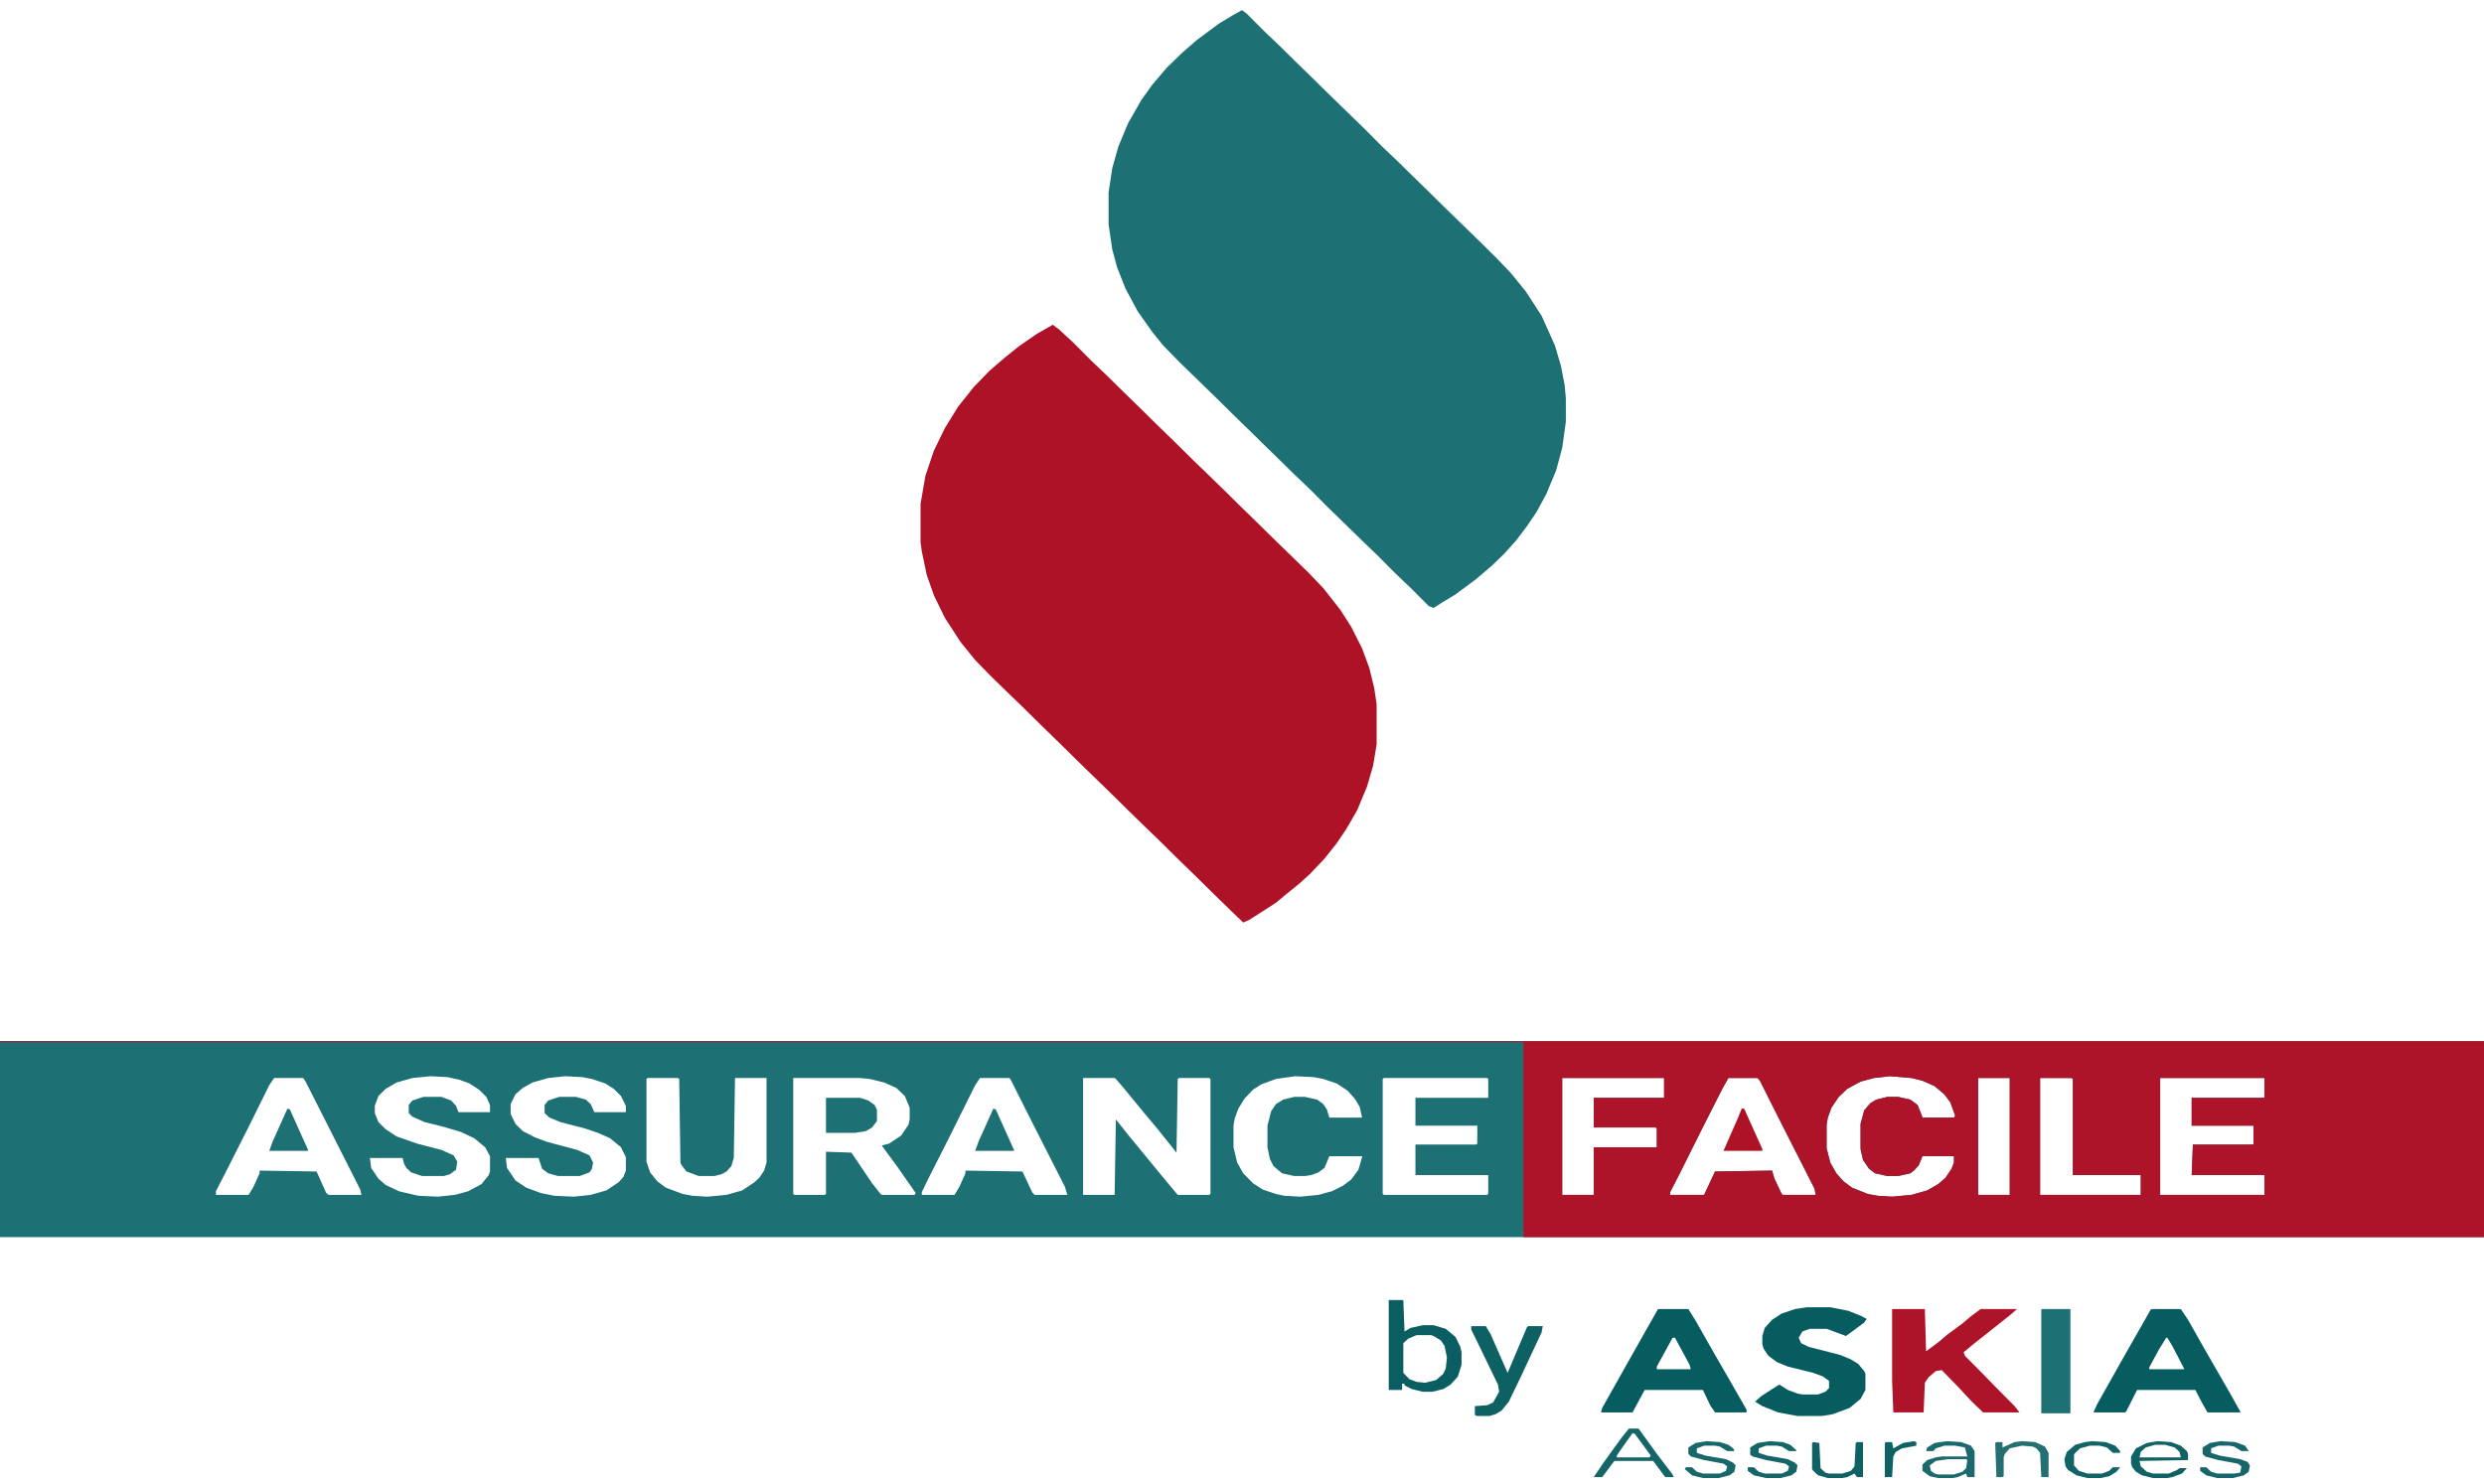
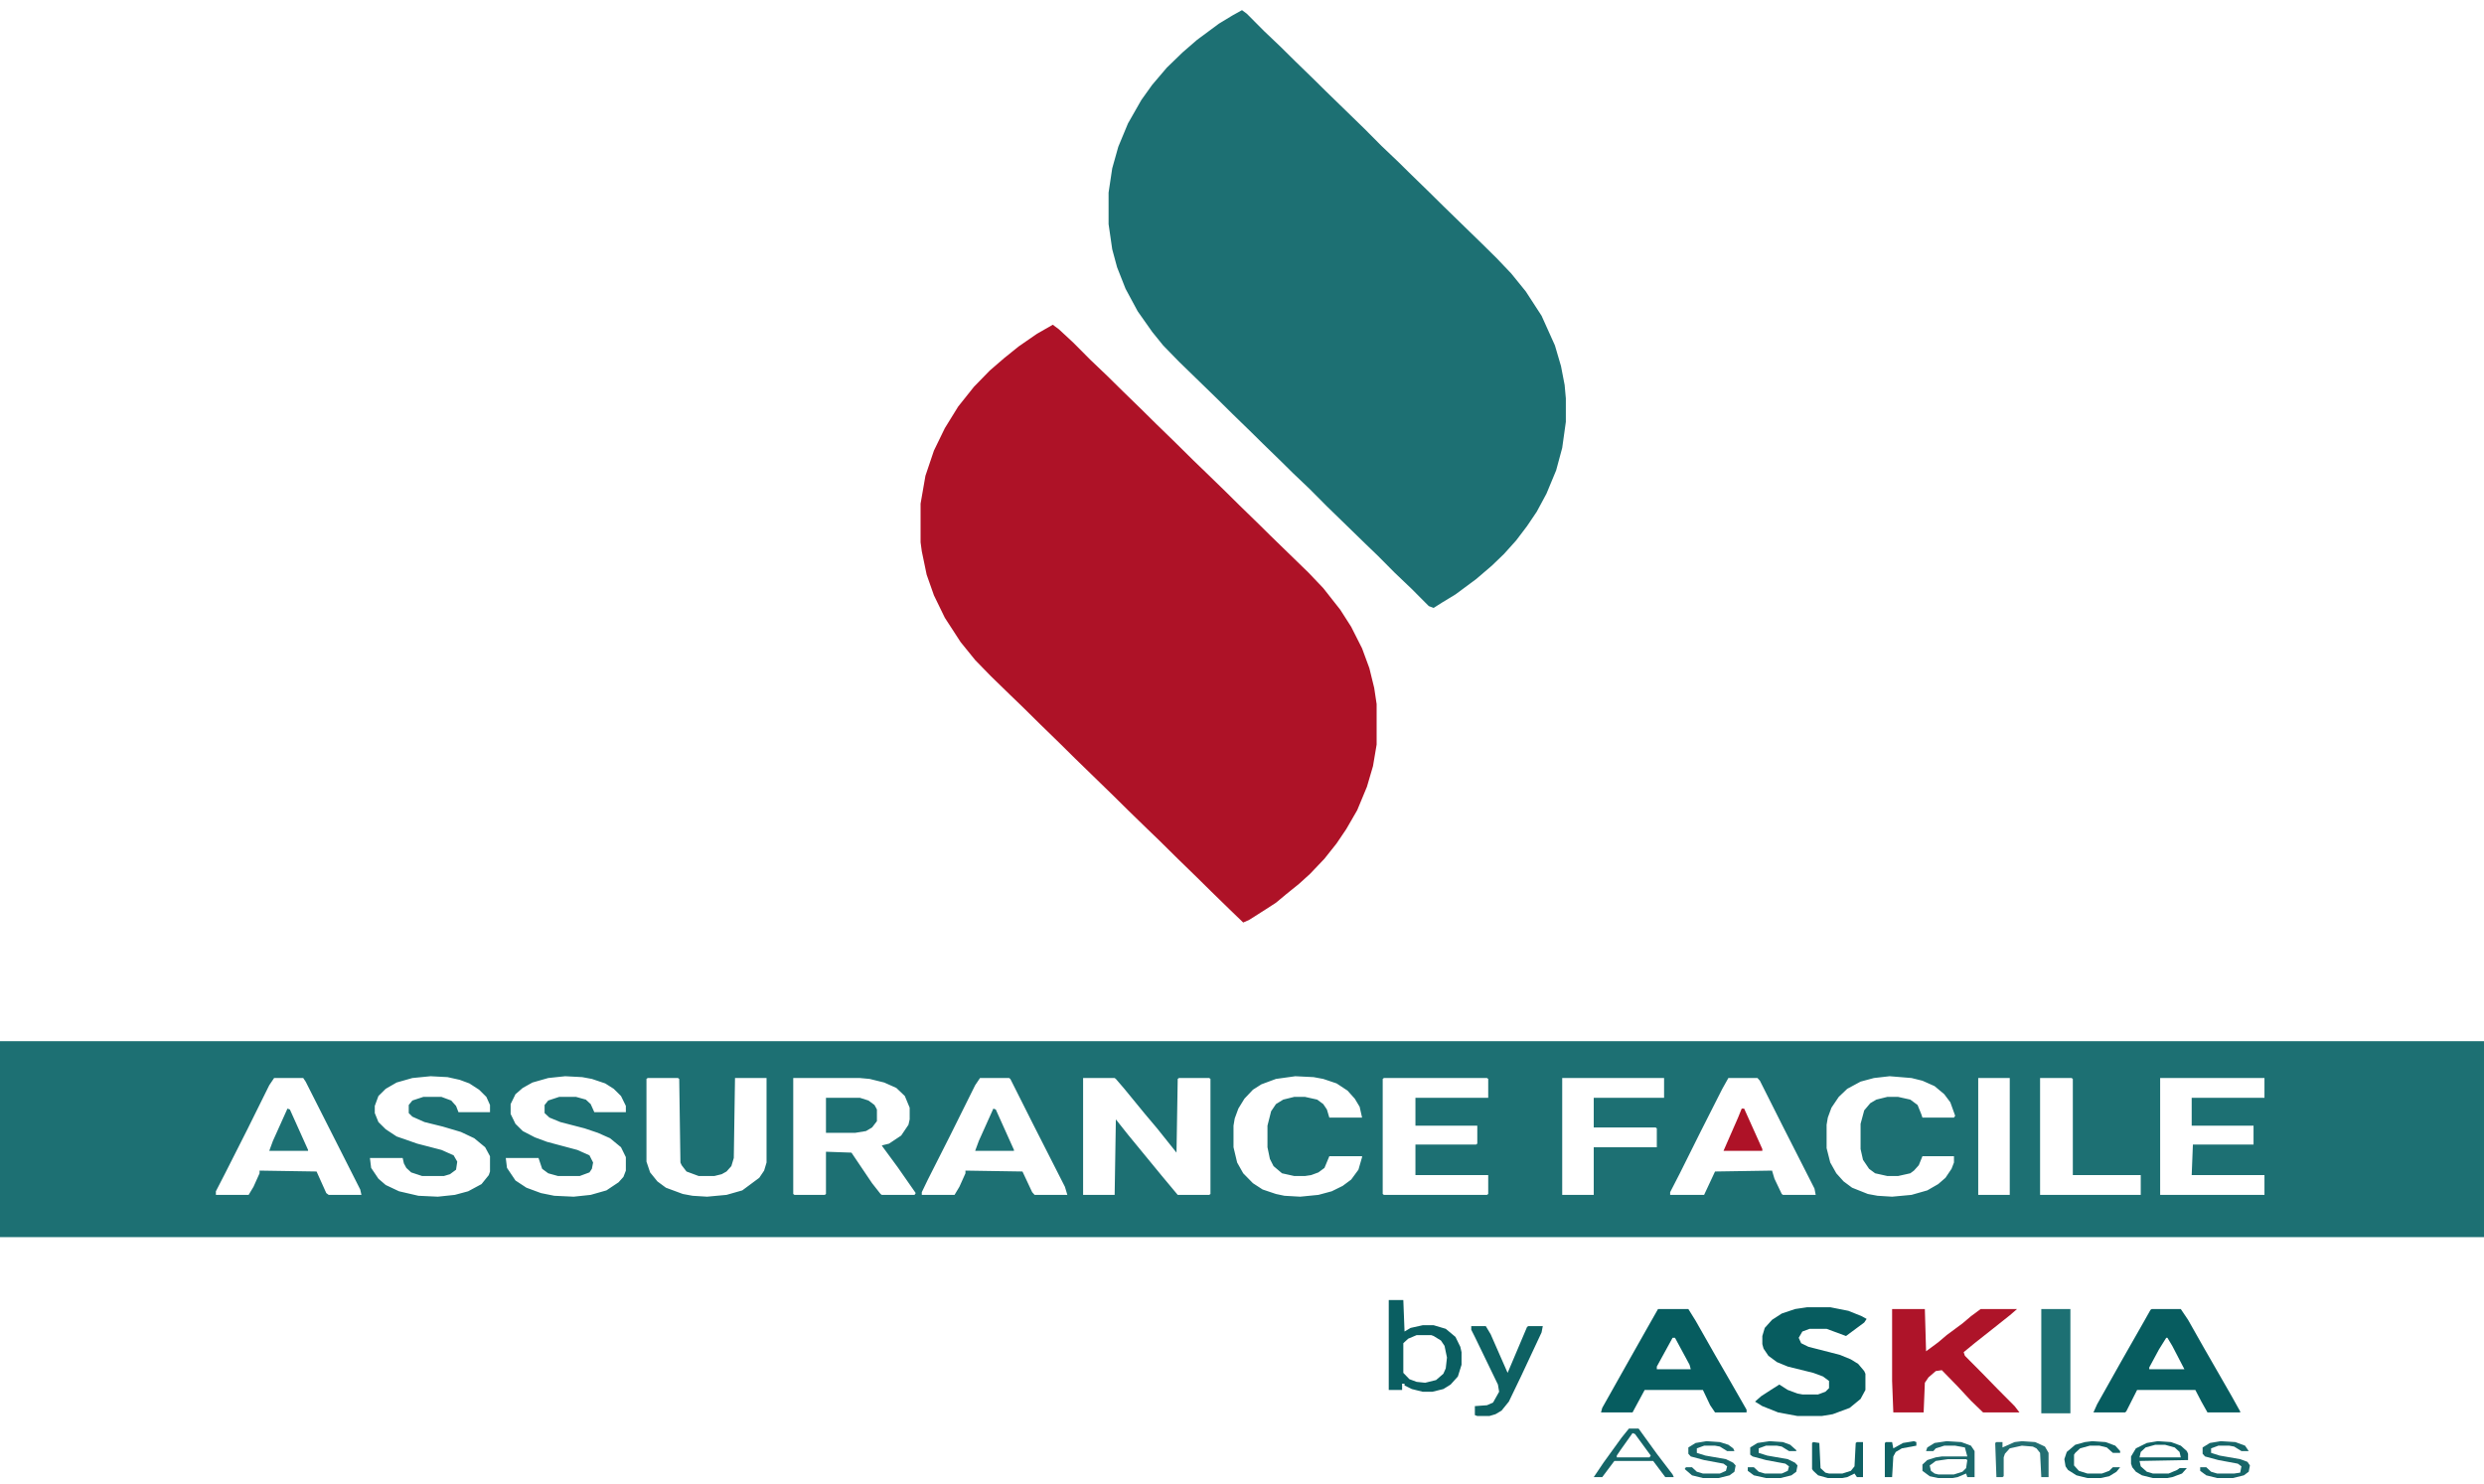
<svg xmlns="http://www.w3.org/2000/svg" width="174" height="104" viewBox="0 0 174 104" fill="none">
  <g clip-path="url(#clip0_138_3353)">
-     <path d="M0 72.954H174V86.684H0V72.954ZM30.161 75.41L28.887 75.536L27.782 75.851L27.018 76.292L26.508 76.796L26.253 77.489V77.992L26.508 78.622L27.018 79.126L27.782 79.63L29.227 80.134L30.926 80.575L31.775 80.953L32.03 81.394L31.945 81.96L31.52 82.275L31.096 82.401H29.566L28.802 82.149L28.462 81.834L28.292 81.519L28.207 81.142H25.913L25.998 81.834L26.508 82.59L27.018 83.031L27.952 83.472L29.311 83.787L30.671 83.85L31.86 83.724L32.795 83.472L33.73 82.968L34.239 82.338L34.324 82.086V81.016L33.984 80.386L33.22 79.756L32.285 79.315L31.011 78.937L29.736 78.622L28.887 78.244L28.632 77.992V77.425L28.887 77.111L29.651 76.859H30.926L31.605 77.111L31.945 77.489L32.115 77.929H34.324V77.425L34.069 76.859L33.56 76.355L32.88 75.914L32.2 75.662L31.351 75.473L30.161 75.41ZM39.592 75.41L38.402 75.536L37.298 75.851L36.618 76.229L36.108 76.67L35.769 77.362V78.055L36.108 78.748L36.618 79.252L37.468 79.693L38.317 80.008L40.441 80.575L41.291 80.953L41.546 81.457L41.461 81.897L41.291 82.149L40.611 82.401H39.082L38.402 82.212L37.977 81.897L37.723 81.142H35.429L35.514 81.834L36.108 82.716L36.873 83.22L37.893 83.598L38.827 83.787L40.187 83.85L41.376 83.724L42.48 83.409L43.33 82.842L43.67 82.464L43.84 82.023V81.079L43.5 80.386L42.735 79.756L41.886 79.378L40.951 79.063L39.252 78.622L38.487 78.307L38.148 77.992V77.425L38.402 77.111L39.167 76.859H40.356L41.036 77.048L41.376 77.362L41.631 77.929H43.84V77.489L43.5 76.796L42.99 76.292L42.395 75.914L41.461 75.599L40.781 75.473L39.592 75.41ZM90.738 75.41L89.379 75.599L88.359 75.977L87.765 76.355L87.17 76.985L86.745 77.677L86.49 78.37L86.405 78.874V80.386L86.66 81.457L87.085 82.212L87.765 82.905L88.444 83.346L89.379 83.661L89.974 83.787L91.078 83.85L92.353 83.724L93.287 83.472L94.052 83.094L94.647 82.653L95.156 81.96L95.411 81.079V81.016H93.117L92.777 81.834L92.353 82.149L91.843 82.338L91.418 82.401H90.653L89.804 82.212L89.209 81.708L88.954 81.205L88.784 80.386V78.874L89.039 77.866L89.379 77.362L89.889 77.048L90.653 76.859H91.418L92.268 77.048L92.692 77.362L92.947 77.74L93.117 78.307H95.411L95.241 77.552L94.901 76.985L94.392 76.418L93.627 75.914L92.692 75.599L92.013 75.473L90.738 75.41ZM132.369 75.41L131.265 75.536L130.33 75.788L129.396 76.292L128.801 76.859L128.291 77.614L128.036 78.307L127.951 78.811V80.449L128.206 81.457L128.631 82.212L129.141 82.779L129.735 83.22L130.84 83.661L131.52 83.787L132.539 83.85L133.898 83.724L135.003 83.409L135.768 82.968L136.277 82.527L136.702 81.897L136.872 81.457V81.016H134.663L134.408 81.645L134.068 82.023L133.813 82.212L132.964 82.401H132.199L131.35 82.212L130.925 81.897L130.5 81.267L130.33 80.512V78.748L130.585 77.803L131.01 77.299L131.435 77.048L132.199 76.859H132.964L133.813 77.048L134.323 77.425L134.578 78.055L134.663 78.307H136.872L136.957 78.181L136.617 77.237L136.192 76.67L135.513 76.103L134.663 75.725L133.898 75.536L132.369 75.41ZM19.201 75.536L18.861 76.04L17.332 79.126L15.803 82.149L15.123 83.472V83.724H17.417L17.757 83.157L18.182 82.212V82.023L22.175 82.086L22.855 83.598L23.024 83.724H25.318L25.233 83.346L21.41 75.788L21.24 75.536H19.201ZM45.369 75.536L45.284 75.599V81.394L45.539 82.149L46.049 82.779L46.644 83.22L47.833 83.661L48.513 83.787L49.532 83.85L50.892 83.724L51.996 83.409L52.846 82.842L53.185 82.527L53.525 82.023L53.695 81.457V75.536H51.486L51.401 81.142L51.231 81.708L50.892 82.086L50.552 82.275L50.042 82.401H48.938L48.088 82.086L47.748 81.645L47.663 81.457L47.578 75.599L47.493 75.536H45.369ZM55.565 75.536V83.661L55.649 83.724H57.773L57.858 83.661V80.701L59.643 80.764L61.087 82.905L61.682 83.661L61.767 83.724H64.061L64.145 83.598L62.871 81.771L61.852 80.386L61.767 80.26L62.276 80.134L63.126 79.567L63.636 78.811L63.721 78.433V77.614L63.381 76.796L62.786 76.229L61.937 75.851L60.917 75.599L60.237 75.536H55.565ZM68.648 75.536L68.309 76.04L66.524 79.63L64.995 82.653L64.57 83.535V83.724H66.864L67.204 83.157L67.629 82.212V82.023L71.622 82.086L72.302 83.535L72.472 83.724H74.766L74.596 83.157L72.387 78.811L70.772 75.599L70.688 75.536H68.648ZM75.87 75.536V83.724H78.079L78.164 78.433L79.014 79.504L81.393 82.401L82.497 83.724H84.706L84.791 83.661V75.599L84.706 75.536H82.582L82.497 75.599L82.412 80.764L81.053 79.063L80.203 78.055L78.759 76.292L78.164 75.599L78.079 75.536H75.87ZM96.94 75.536L96.856 75.599V83.661L96.94 83.724H104.162L104.247 83.661V82.338H99.149V80.197H103.397L103.482 80.134V78.874H99.149V76.922H104.247V75.599L104.162 75.536H96.94ZM109.43 75.536V83.724H111.639V80.386H116.057V79.063L115.972 79H111.639V76.922H116.566V75.536H109.43ZM121.069 75.536L120.645 76.292L119.115 79.315L117.671 82.212L116.991 83.535V83.724H119.37L120.135 82.086L124.128 82.023L124.298 82.59L124.808 83.661L124.893 83.724H127.187L127.102 83.283L124.893 78.937L123.278 75.725L123.108 75.536H121.069ZM138.571 75.536V83.724H140.78V75.536H138.571ZM142.904 75.536V83.724H149.956V82.338H145.198V75.599L145.113 75.536H142.904ZM151.315 75.536V83.724H158.622V82.338H153.524L153.609 80.197H157.857V78.874H153.524V76.922H158.622V75.536H151.315Z" fill="#1D7073" />
+     <path d="M0 72.954H174V86.684H0V72.954ZM30.161 75.41L28.887 75.536L27.782 75.851L27.018 76.292L26.508 76.796L26.253 77.489V77.992L26.508 78.622L27.018 79.126L27.782 79.63L29.227 80.134L30.926 80.575L31.775 80.953L32.03 81.394L31.945 81.96L31.52 82.275L31.096 82.401H29.566L28.802 82.149L28.462 81.834L28.292 81.519L28.207 81.142H25.913L25.998 81.834L26.508 82.59L27.018 83.031L27.952 83.472L29.311 83.787L30.671 83.85L31.86 83.724L32.795 83.472L33.73 82.968L34.239 82.338L34.324 82.086V81.016L33.984 80.386L33.22 79.756L32.285 79.315L31.011 78.937L29.736 78.622L28.887 78.244L28.632 77.992V77.425L28.887 77.111L29.651 76.859H30.926L31.605 77.111L31.945 77.489L32.115 77.929H34.324V77.425L34.069 76.859L33.56 76.355L32.88 75.914L32.2 75.662L31.351 75.473L30.161 75.41ZM39.592 75.41L38.402 75.536L37.298 75.851L36.618 76.229L36.108 76.67L35.769 77.362V78.055L36.108 78.748L36.618 79.252L37.468 79.693L38.317 80.008L40.441 80.575L41.291 80.953L41.546 81.457L41.461 81.897L41.291 82.149L40.611 82.401H39.082L38.402 82.212L37.977 81.897L37.723 81.142H35.429L35.514 81.834L36.108 82.716L36.873 83.22L37.893 83.598L38.827 83.787L40.187 83.85L41.376 83.724L42.48 83.409L43.33 82.842L43.67 82.464L43.84 82.023V81.079L43.5 80.386L42.735 79.756L41.886 79.378L40.951 79.063L39.252 78.622L38.487 78.307L38.148 77.992V77.425L38.402 77.111L39.167 76.859H40.356L41.036 77.048L41.376 77.362L41.631 77.929H43.84V77.489L43.5 76.796L42.99 76.292L42.395 75.914L41.461 75.599L40.781 75.473L39.592 75.41ZM90.738 75.41L89.379 75.599L88.359 75.977L87.765 76.355L87.17 76.985L86.745 77.677L86.49 78.37L86.405 78.874V80.386L86.66 81.457L87.085 82.212L87.765 82.905L88.444 83.346L89.379 83.661L89.974 83.787L91.078 83.85L92.353 83.724L93.287 83.472L94.052 83.094L94.647 82.653L95.156 81.96L95.411 81.079V81.016H93.117L92.777 81.834L92.353 82.149L91.843 82.338L91.418 82.401H90.653L89.804 82.212L89.209 81.708L88.954 81.205L88.784 80.386V78.874L89.039 77.866L89.379 77.362L89.889 77.048L90.653 76.859H91.418L92.268 77.048L92.692 77.362L92.947 77.74L93.117 78.307H95.411L95.241 77.552L94.901 76.985L94.392 76.418L93.627 75.914L92.692 75.599L92.013 75.473L90.738 75.41ZM132.369 75.41L131.265 75.536L130.33 75.788L129.396 76.292L128.801 76.859L128.291 77.614L128.036 78.307L127.951 78.811V80.449L128.206 81.457L128.631 82.212L129.141 82.779L129.735 83.22L130.84 83.661L131.52 83.787L132.539 83.85L133.898 83.724L135.003 83.409L135.768 82.968L136.277 82.527L136.702 81.897L136.872 81.457V81.016H134.663L134.408 81.645L134.068 82.023L133.813 82.212L132.964 82.401H132.199L131.35 82.212L130.925 81.897L130.5 81.267L130.33 80.512V78.748L130.585 77.803L131.01 77.299L131.435 77.048L132.199 76.859H132.964L133.813 77.048L134.323 77.425L134.578 78.055L134.663 78.307H136.872L136.957 78.181L136.617 77.237L136.192 76.67L135.513 76.103L134.663 75.725L133.898 75.536L132.369 75.41ZM19.201 75.536L18.861 76.04L17.332 79.126L15.803 82.149L15.123 83.472V83.724H17.417L17.757 83.157L18.182 82.212V82.023L22.175 82.086L22.855 83.598L23.024 83.724H25.318L25.233 83.346L21.41 75.788L21.24 75.536H19.201ZM45.369 75.536L45.284 75.599V81.394L45.539 82.149L46.049 82.779L46.644 83.22L47.833 83.661L48.513 83.787L49.532 83.85L50.892 83.724L51.996 83.409L53.185 82.527L53.525 82.023L53.695 81.457V75.536H51.486L51.401 81.142L51.231 81.708L50.892 82.086L50.552 82.275L50.042 82.401H48.938L48.088 82.086L47.748 81.645L47.663 81.457L47.578 75.599L47.493 75.536H45.369ZM55.565 75.536V83.661L55.649 83.724H57.773L57.858 83.661V80.701L59.643 80.764L61.087 82.905L61.682 83.661L61.767 83.724H64.061L64.145 83.598L62.871 81.771L61.852 80.386L61.767 80.26L62.276 80.134L63.126 79.567L63.636 78.811L63.721 78.433V77.614L63.381 76.796L62.786 76.229L61.937 75.851L60.917 75.599L60.237 75.536H55.565ZM68.648 75.536L68.309 76.04L66.524 79.63L64.995 82.653L64.57 83.535V83.724H66.864L67.204 83.157L67.629 82.212V82.023L71.622 82.086L72.302 83.535L72.472 83.724H74.766L74.596 83.157L72.387 78.811L70.772 75.599L70.688 75.536H68.648ZM75.87 75.536V83.724H78.079L78.164 78.433L79.014 79.504L81.393 82.401L82.497 83.724H84.706L84.791 83.661V75.599L84.706 75.536H82.582L82.497 75.599L82.412 80.764L81.053 79.063L80.203 78.055L78.759 76.292L78.164 75.599L78.079 75.536H75.87ZM96.94 75.536L96.856 75.599V83.661L96.94 83.724H104.162L104.247 83.661V82.338H99.149V80.197H103.397L103.482 80.134V78.874H99.149V76.922H104.247V75.599L104.162 75.536H96.94ZM109.43 75.536V83.724H111.639V80.386H116.057V79.063L115.972 79H111.639V76.922H116.566V75.536H109.43ZM121.069 75.536L120.645 76.292L119.115 79.315L117.671 82.212L116.991 83.535V83.724H119.37L120.135 82.086L124.128 82.023L124.298 82.59L124.808 83.661L124.893 83.724H127.187L127.102 83.283L124.893 78.937L123.278 75.725L123.108 75.536H121.069ZM138.571 75.536V83.724H140.78V75.536H138.571ZM142.904 75.536V83.724H149.956V82.338H145.198V75.599L145.113 75.536H142.904ZM151.315 75.536V83.724H158.622V82.338H153.524L153.609 80.197H157.857V78.874H153.524V76.922H158.622V75.536H151.315Z" fill="#1D7073" />
    <path d="M87 0.711L87.34 0.963L88.529 2.16L89.719 3.293L90.738 4.301L92.098 5.624L92.862 6.38L95.581 9.025L96.77 10.222L97.96 11.355L98.725 12.111L100.084 13.434L101.104 14.441L103.822 17.087L104.842 18.095L105.861 19.165L106.881 20.425L107.985 22.126L108.92 24.204L109.345 25.653L109.6 26.975L109.685 27.92V29.558L109.43 31.384L109.005 32.959L108.325 34.596L107.646 35.856L106.966 36.864L106.201 37.872L105.352 38.816L104.502 39.635L103.397 40.58L101.953 41.651L101.019 42.218L100.424 42.596L100.084 42.469L98.894 41.273L97.705 40.139L96.516 38.942L95.666 38.124L92.947 35.478L91.758 34.282L90.568 33.148L89.804 32.392L88.444 31.069L87.68 30.314L86.32 28.991L85.301 27.983L82.582 25.338L81.478 24.204L80.713 23.259L79.693 21.811L78.844 20.236L78.249 18.724L77.909 17.465L77.654 15.701V13.497L77.909 11.796L78.334 10.284L79.014 8.647L79.948 7.009L80.713 5.939L81.732 4.742L82.837 3.671L83.856 2.789L85.386 1.656L86.32 1.089L87 0.711Z" fill="#1D7073" />
    <path d="M73.746 22.755L74.171 23.07L75.19 24.015L76.38 25.212L77.569 26.346L78.589 27.353L79.948 28.676L80.968 29.684L82.327 31.006L83.602 32.266L84.451 33.085L85.811 34.407L86.83 35.415L88.189 36.738L88.954 37.494L91.673 40.139L92.692 41.21L93.882 42.721L94.647 43.918L95.411 45.43L95.921 46.815L96.261 48.201L96.431 49.335V52.169L96.176 53.681L95.751 55.129L95.071 56.767L94.307 58.09L93.627 59.097L92.777 60.168L91.758 61.239L90.993 61.932L90.059 62.687L89.379 63.254L88.699 63.695L87.51 64.451L87.085 64.64L86.235 63.821L84.876 62.498L83.856 61.491L82.497 60.168L81.223 58.908L80.373 58.09L79.014 56.767L77.994 55.759L75.275 53.114L74.256 52.106L72.897 50.783L71.622 49.524L70.772 48.705L69.413 47.382L68.309 46.248L67.289 44.989L66.185 43.288L65.42 41.714L64.91 40.265L64.57 38.627L64.485 37.998V35.289L64.825 33.337L65.42 31.573L66.185 29.999L67.119 28.487L68.224 27.101L69.328 25.968L70.348 25.086L71.367 24.267L72.642 23.385L73.746 22.755Z" fill="#AE1227" />
-     <path d="M0 72.954H174V86.684H106.711V73.017H0V72.954ZM132.369 75.41L131.265 75.536L130.33 75.788L129.396 76.292L128.801 76.859L128.291 77.614L128.036 78.307L127.951 78.811V80.449L128.206 81.457L128.631 82.212L129.141 82.779L129.735 83.22L130.84 83.661L131.52 83.787L132.539 83.85L133.898 83.724L135.003 83.409L135.768 82.968L136.277 82.527L136.702 81.897L136.872 81.457V81.016H134.663L134.408 81.645L134.068 82.023L133.813 82.212L132.964 82.401H132.199L131.35 82.212L130.925 81.897L130.5 81.267L130.33 80.512V78.748L130.585 77.803L131.01 77.299L131.435 77.048L132.199 76.859H132.964L133.813 77.048L134.323 77.425L134.578 78.055L134.663 78.307H136.872L136.957 78.181L136.617 77.237L136.192 76.67L135.513 76.103L134.663 75.725L133.898 75.536L132.369 75.41ZM109.43 75.536V83.724H111.639V80.386H116.057V79.063L115.972 79H111.639V76.922H116.566V75.536H109.43ZM121.069 75.536L120.645 76.292L119.115 79.315L117.671 82.212L116.991 83.535V83.724H119.37L120.135 82.086L124.128 82.023L124.298 82.59L124.808 83.661L124.893 83.724H127.187L127.102 83.283L124.893 78.937L123.278 75.725L123.108 75.536H121.069ZM138.571 75.536V83.724H140.78V75.536H138.571ZM142.904 75.536V83.724H149.956V82.338H145.198V75.599L145.113 75.536H142.904ZM151.315 75.536V83.724H158.622V82.338H153.524L153.609 80.197H157.857V78.874H153.524V76.922H158.622V75.536H151.315Z" fill="#AE1429" />
    <path d="M132.539 91.723H134.833L134.918 94.683L135.768 94.054L136.362 93.55L137.467 92.731L138.062 92.227L138.741 91.723H141.29L140.78 92.164L139.591 93.109L138.316 94.117L137.552 94.746L137.637 94.998L138.826 96.195L139.931 97.329L141.12 98.525L141.46 98.966H138.911L138.062 98.147L137.127 97.14L136.022 96.006L135.598 96.069L135.088 96.51L134.833 96.888L134.748 98.966H132.624L132.539 96.762V91.723Z" fill="#AE1429" />
    <path d="M150.721 91.723H152.76L153.27 92.479L154.374 94.431L156.328 97.833L156.923 98.903V98.966H154.629L154.204 98.21L153.779 97.392H149.701L148.937 98.903L148.852 98.966H146.643L146.897 98.4L148.597 95.376L150.211 92.542L150.636 91.786L150.721 91.723ZM151.74 93.739L151.23 94.557L150.551 95.817V95.943H153.015L152.165 94.305L151.825 93.739H151.74Z" fill="#075C5F" />
    <path d="M116.142 91.723H118.266L118.775 92.542L120.135 94.935L121.154 96.699L122.344 98.777V98.966H120.135L119.795 98.463L119.285 97.392H115.207L114.357 98.966H112.148L112.233 98.651L113.933 95.628L115.462 92.92L116.142 91.723ZM117.161 93.739L116.057 95.754V95.943H118.436L118.351 95.628L117.331 93.739H117.161Z" fill="#065C5F" />
    <path d="M126.592 91.597H128.206L129.48 91.849L130.415 92.227L130.755 92.416L130.585 92.668L129.311 93.613L127.951 93.109H126.762L126.252 93.298L125.997 93.739L126.167 94.117L126.677 94.368L128.886 94.935L129.65 95.25L130.16 95.565L130.585 96.069L130.67 96.258V97.392L130.33 98.022L129.565 98.651L128.376 99.092L127.611 99.218H125.912L124.553 98.966L123.448 98.525L122.938 98.21L123.363 97.833L124.043 97.392L124.638 97.014L125.232 97.392L125.912 97.644L126.252 97.707H127.356L127.866 97.518L128.121 97.266V96.762L127.696 96.447L127.017 96.195L125.232 95.754L124.468 95.439L123.873 94.998L123.533 94.494L123.448 94.18V93.613L123.618 93.046L124.128 92.479L124.808 92.038L125.742 91.723L126.592 91.597Z" fill="#075C5F" />
    <path d="M142.989 91.723H145.028V99.029H142.989V91.723Z" fill="#1D7073" />
    <path d="M97.28 91.093H98.3L98.385 93.298L98.81 93.046L99.659 92.857H100.424L101.273 93.109L101.953 93.676L102.293 94.368L102.378 94.746V95.628L102.123 96.447L101.613 97.014L101.104 97.329L100.339 97.518H99.659L98.894 97.329L98.385 97.077V96.951H98.215V97.392H97.28V91.093ZM99.234 93.55L98.64 93.802L98.3 94.117V96.195L98.725 96.636L99.234 96.825L99.829 96.888L100.594 96.699L101.104 96.258L101.273 95.88L101.358 95.124L101.188 94.305L100.934 93.928L100.424 93.613L100.254 93.55H99.234Z" fill="#0A5E61" />
    <path d="M103.058 92.92H104.077L104.417 93.487L105.606 96.195L106.966 92.983L107.051 92.92H108.07L107.985 93.361L106.541 96.447L105.691 98.211L105.182 98.84L104.757 99.092L104.332 99.218H103.482L103.312 99.155V98.525L104.162 98.463L104.587 98.274L105.012 97.518L104.927 97.014L103.312 93.676L103.058 93.172V92.92Z" fill="#0E6163" />
    <path d="M57.858 76.922H60.237L60.832 77.111L61.257 77.426L61.427 77.741V78.559L61.087 79L60.662 79.252L59.898 79.378H57.858V76.922Z" fill="#1D7073" />
    <path d="M114.103 100.1H114.782L116.057 101.864L117.161 103.312L117.246 103.501H116.651L115.802 102.368H113.083L112.233 103.501H111.639L112.318 102.493L113.593 100.73L114.103 100.1ZM114.357 100.415L113.508 101.612L113.253 101.99V102.116H115.547L115.632 101.99L114.527 100.478L114.357 100.415Z" fill="#156568" />
    <path d="M122.004 77.678H122.174L123.448 80.512V80.638H120.729L121.749 78.308L122.004 77.678Z" fill="#AE1227" />
    <path d="M69.583 77.678L69.753 77.741L71.027 80.575V80.638H68.309L68.564 79.945L69.583 77.678Z" fill="#1D7073" />
    <path d="M20.136 77.678L20.306 77.741L21.58 80.575V80.638H18.861L19.116 79.945L20.136 77.678Z" fill="#1D7073" />
    <path d="M136.362 100.982L137.382 101.045L138.062 101.297L138.316 101.675V103.501H137.807L137.722 103.249L137.127 103.501L136.787 103.564H135.768L135.173 103.438L134.663 103.06V102.62L135.003 102.305L135.598 102.116L136.022 102.053H137.807L137.637 101.423L136.957 101.297H136.192L135.598 101.486L135.428 101.675H134.918L135.003 101.423L135.513 101.108L136.362 100.982ZM136.447 102.242L135.598 102.368L135.173 102.683L135.258 103.06L135.513 103.249L135.768 103.312H136.872L137.467 103.123L137.722 102.871L137.807 102.305L137.722 102.242H136.447Z" fill="#1B696C" />
    <path d="M151.146 100.982L152.08 101.045L152.76 101.297L153.185 101.675L153.27 101.864V102.305L149.871 102.368L149.956 102.745L150.381 103.123L150.806 103.249H151.91L152.505 102.997L152.675 102.871H153.185L152.845 103.249L152.165 103.501L151.825 103.564H150.806L150.041 103.375L149.616 103.123L149.361 102.808L149.276 102.557V102.053L149.616 101.486L150.381 101.108L151.146 100.982ZM150.976 101.234L150.296 101.423L149.956 101.738L149.871 102.116H152.76L152.675 101.738L152.335 101.423L151.655 101.234H150.976Z" fill="#116265" />
    <path d="M127.017 101.045L127.441 101.108L127.526 102.871L127.866 103.186L128.121 103.249H129.056L129.65 103.06L129.905 102.745L129.99 101.108L130.075 101.045H130.5V103.501H130.075L129.905 103.249L129.396 103.501L129.056 103.564H128.036L127.356 103.375L127.017 103.06L126.932 102.934V101.108L127.017 101.045Z" fill="#0F6164" />
    <path d="M155.563 100.982L156.583 101.045L157.263 101.297L157.518 101.675H157.008L156.498 101.36L156.158 101.297H155.394L154.884 101.486V101.801L155.479 101.99L156.923 102.242L157.433 102.431L157.603 102.683L157.518 103.123L157.178 103.375L156.413 103.564H155.309L154.544 103.375L154.119 103.06V102.808H154.544L154.884 103.123L155.309 103.249H156.498L156.923 103.186L157.008 102.745L156.753 102.557L155.394 102.305L154.459 102.053L154.289 101.864V101.423L154.799 101.108L155.563 100.982Z" fill="#176669" />
    <path d="M141.63 100.982L142.564 101.045L143.244 101.36L143.499 101.801V103.501H142.989L142.904 101.801L142.649 101.486L142.395 101.36L141.63 101.297L140.78 101.486L140.44 101.864L140.355 102.116V103.438L140.271 103.501H139.846L139.761 101.108L139.846 101.045H140.271V101.423L141.12 101.045L141.63 100.982Z" fill="#246F72" />
    <path d="M119.54 100.982L120.475 101.045L121.069 101.234L121.409 101.486L121.494 101.675H120.984L120.475 101.36L120.135 101.297H119.37L118.86 101.486V101.801L119.455 101.99L120.899 102.242L121.409 102.494L121.579 102.683L121.494 103.123L121.154 103.375L120.39 103.564H119.285L118.521 103.375L118.011 102.934L118.096 102.808H118.521L118.86 103.123L119.285 103.249H120.475L120.899 103.06L120.984 102.745L120.729 102.557L119.37 102.305L118.436 102.053L118.266 101.864V101.423L118.775 101.108L119.54 100.982Z" fill="#18676A" />
    <path d="M123.958 100.982L124.893 101.045L125.402 101.234L125.827 101.612V101.675H125.317L124.808 101.36L124.468 101.297H123.703L123.193 101.486V101.801L123.788 101.99L125.232 102.242L125.742 102.494L125.912 102.683L125.827 103.123L125.487 103.375L124.723 103.564H123.703L122.854 103.375L122.429 103.06V102.808H122.854L123.193 103.123L123.618 103.249H124.808L125.232 103.06L125.317 102.745L125.062 102.557L123.703 102.305L122.769 102.053L122.599 101.927V101.423L123.108 101.108L123.958 100.982Z" fill="#156568" />
    <path d="M146.558 100.982L147.492 101.045L148.172 101.297L148.512 101.675V101.801H148.002L147.577 101.423L147.067 101.297H146.388L145.708 101.486L145.368 101.801L145.283 101.927V102.683L145.623 103.06L146.218 103.249H147.237L147.747 103.06L148.002 102.808H148.512L148.257 103.123L147.747 103.438L147.152 103.564H146.218L145.453 103.375L144.858 102.997L144.688 102.745L144.604 102.242L144.773 101.738L145.368 101.234L146.048 101.045L146.558 100.982Z" fill="#126366" />
    <path d="M134.068 100.982L134.238 101.045V101.297L133.219 101.486L132.794 101.738L132.624 102.053L132.539 103.501H132.029V101.108L132.114 101.045H132.539L132.624 101.486L133.304 101.108L134.068 100.982Z" fill="#0F6264" />
  </g>
  <defs>
    <clipPath id="clip0_138_3353">
      <rect width="174" height="103" fill="white" transform="translate(0 0.66)" />
    </clipPath>
  </defs>
</svg>